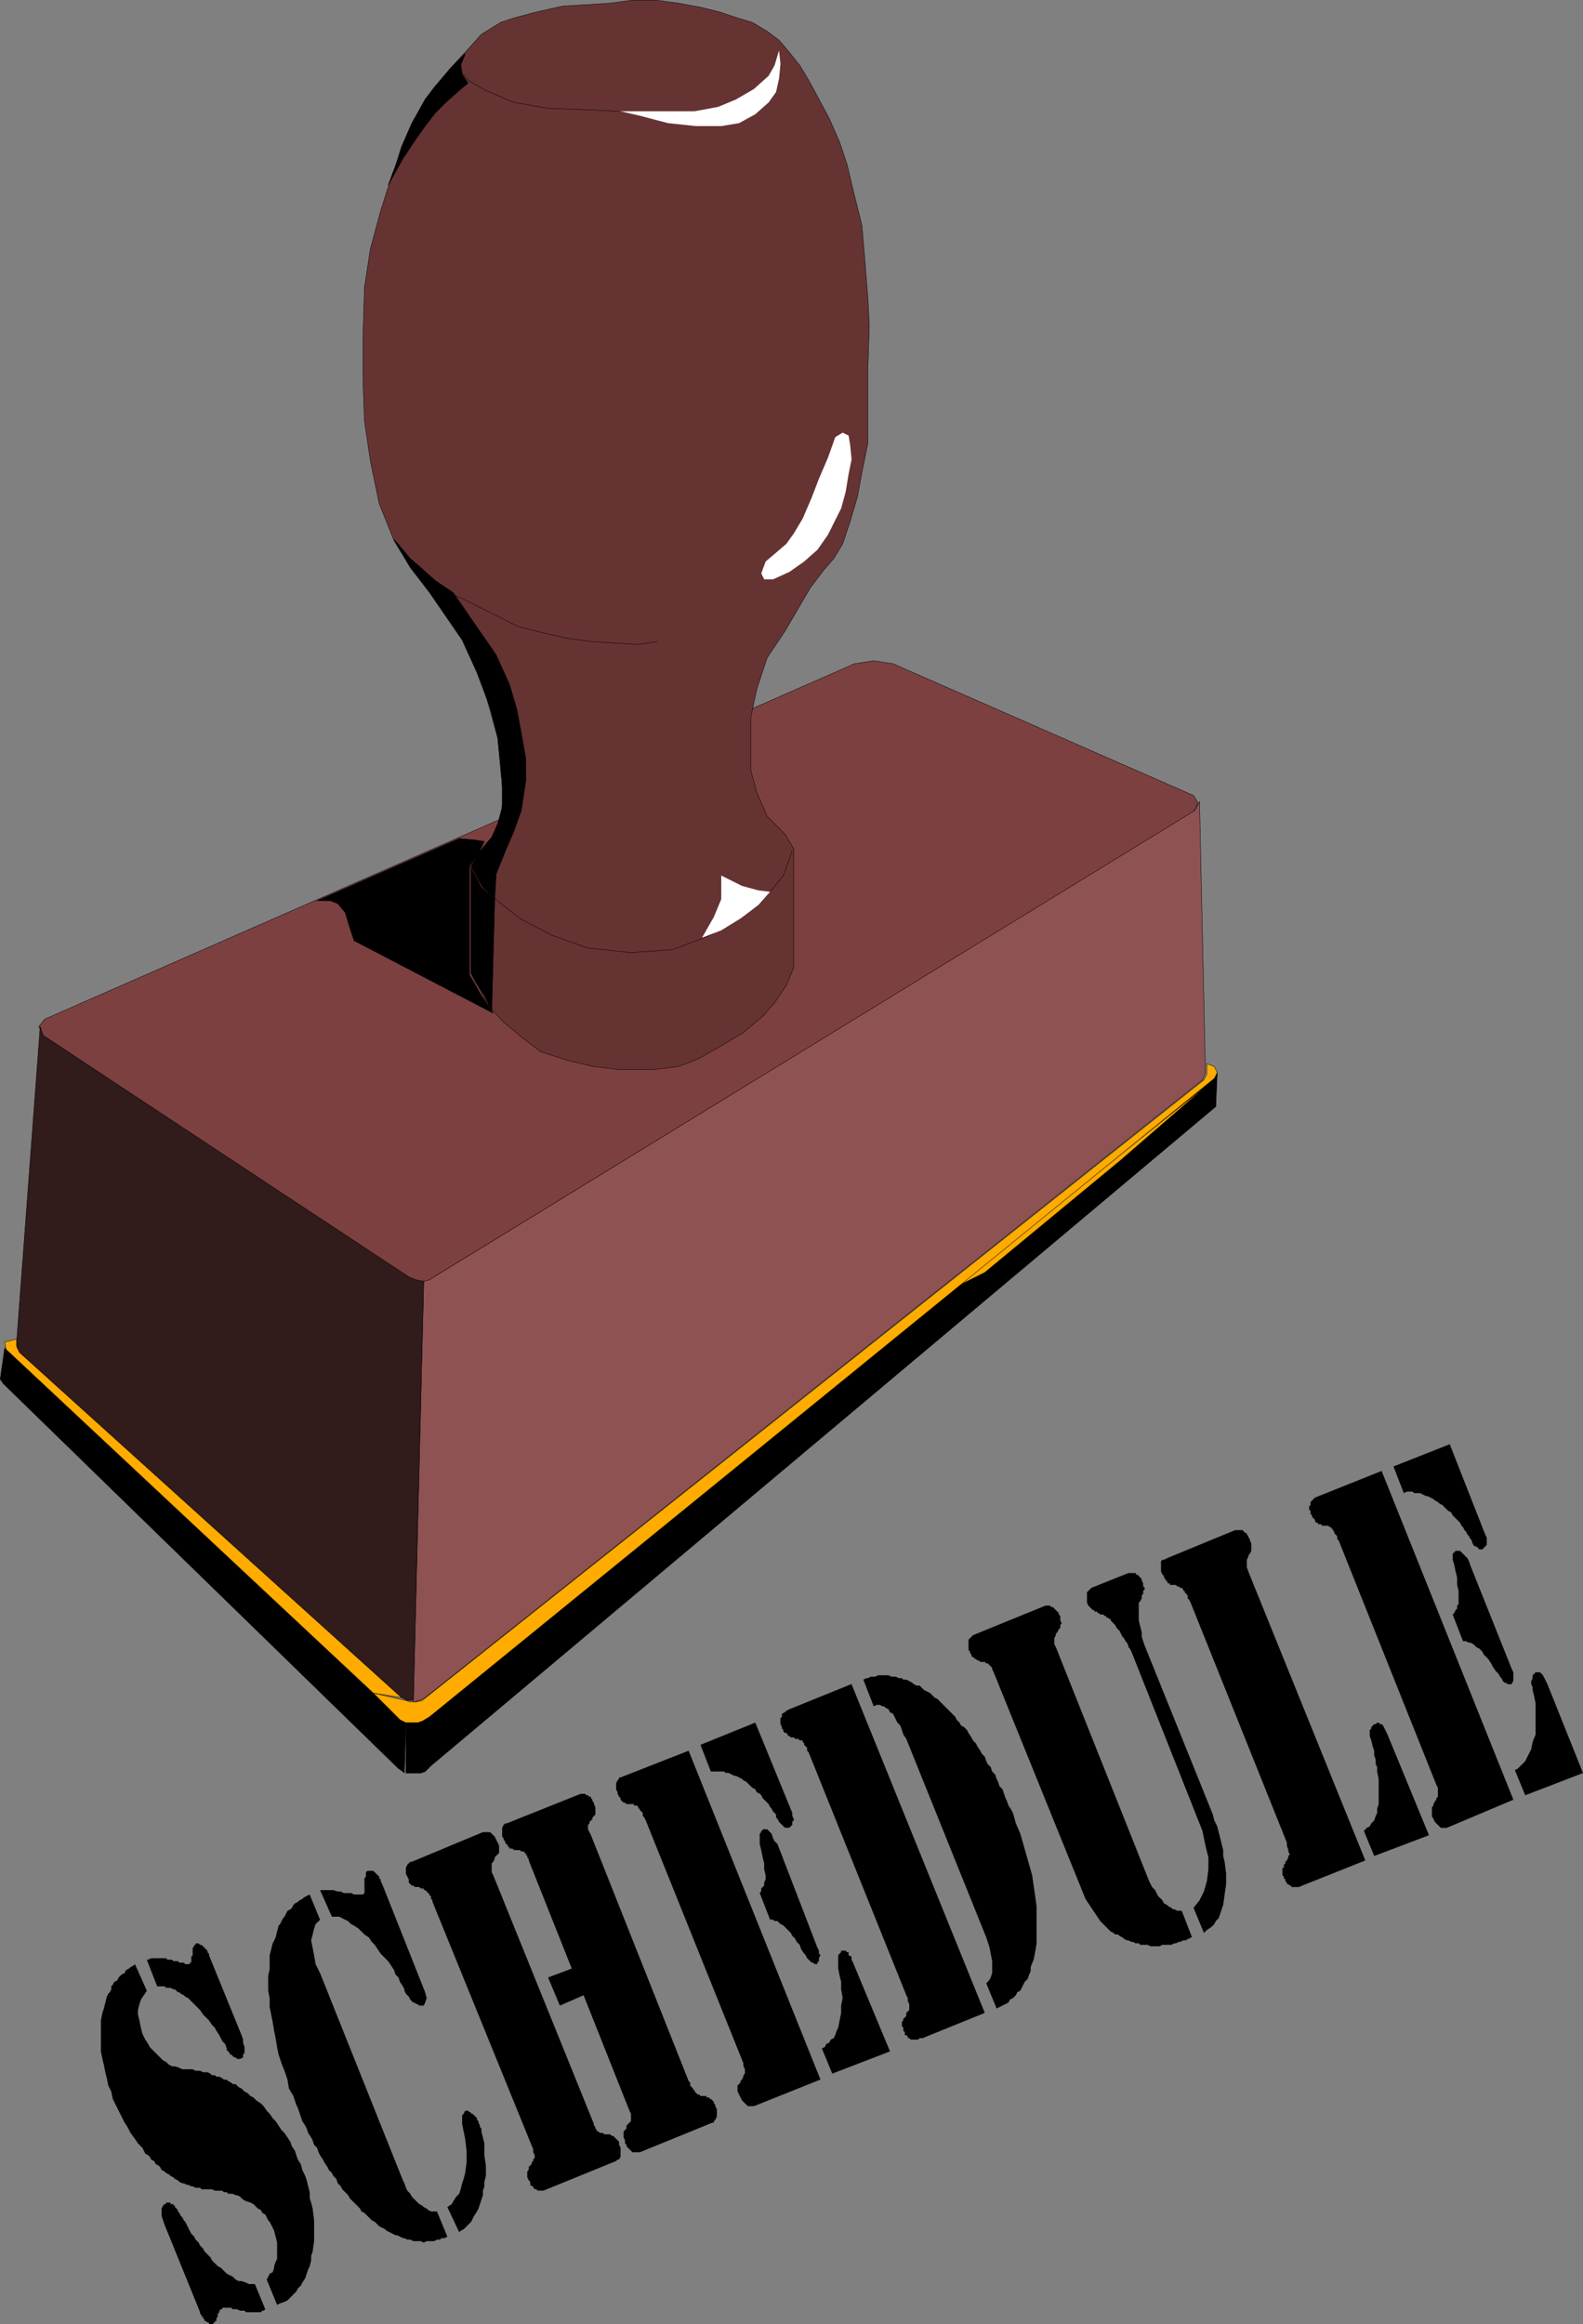
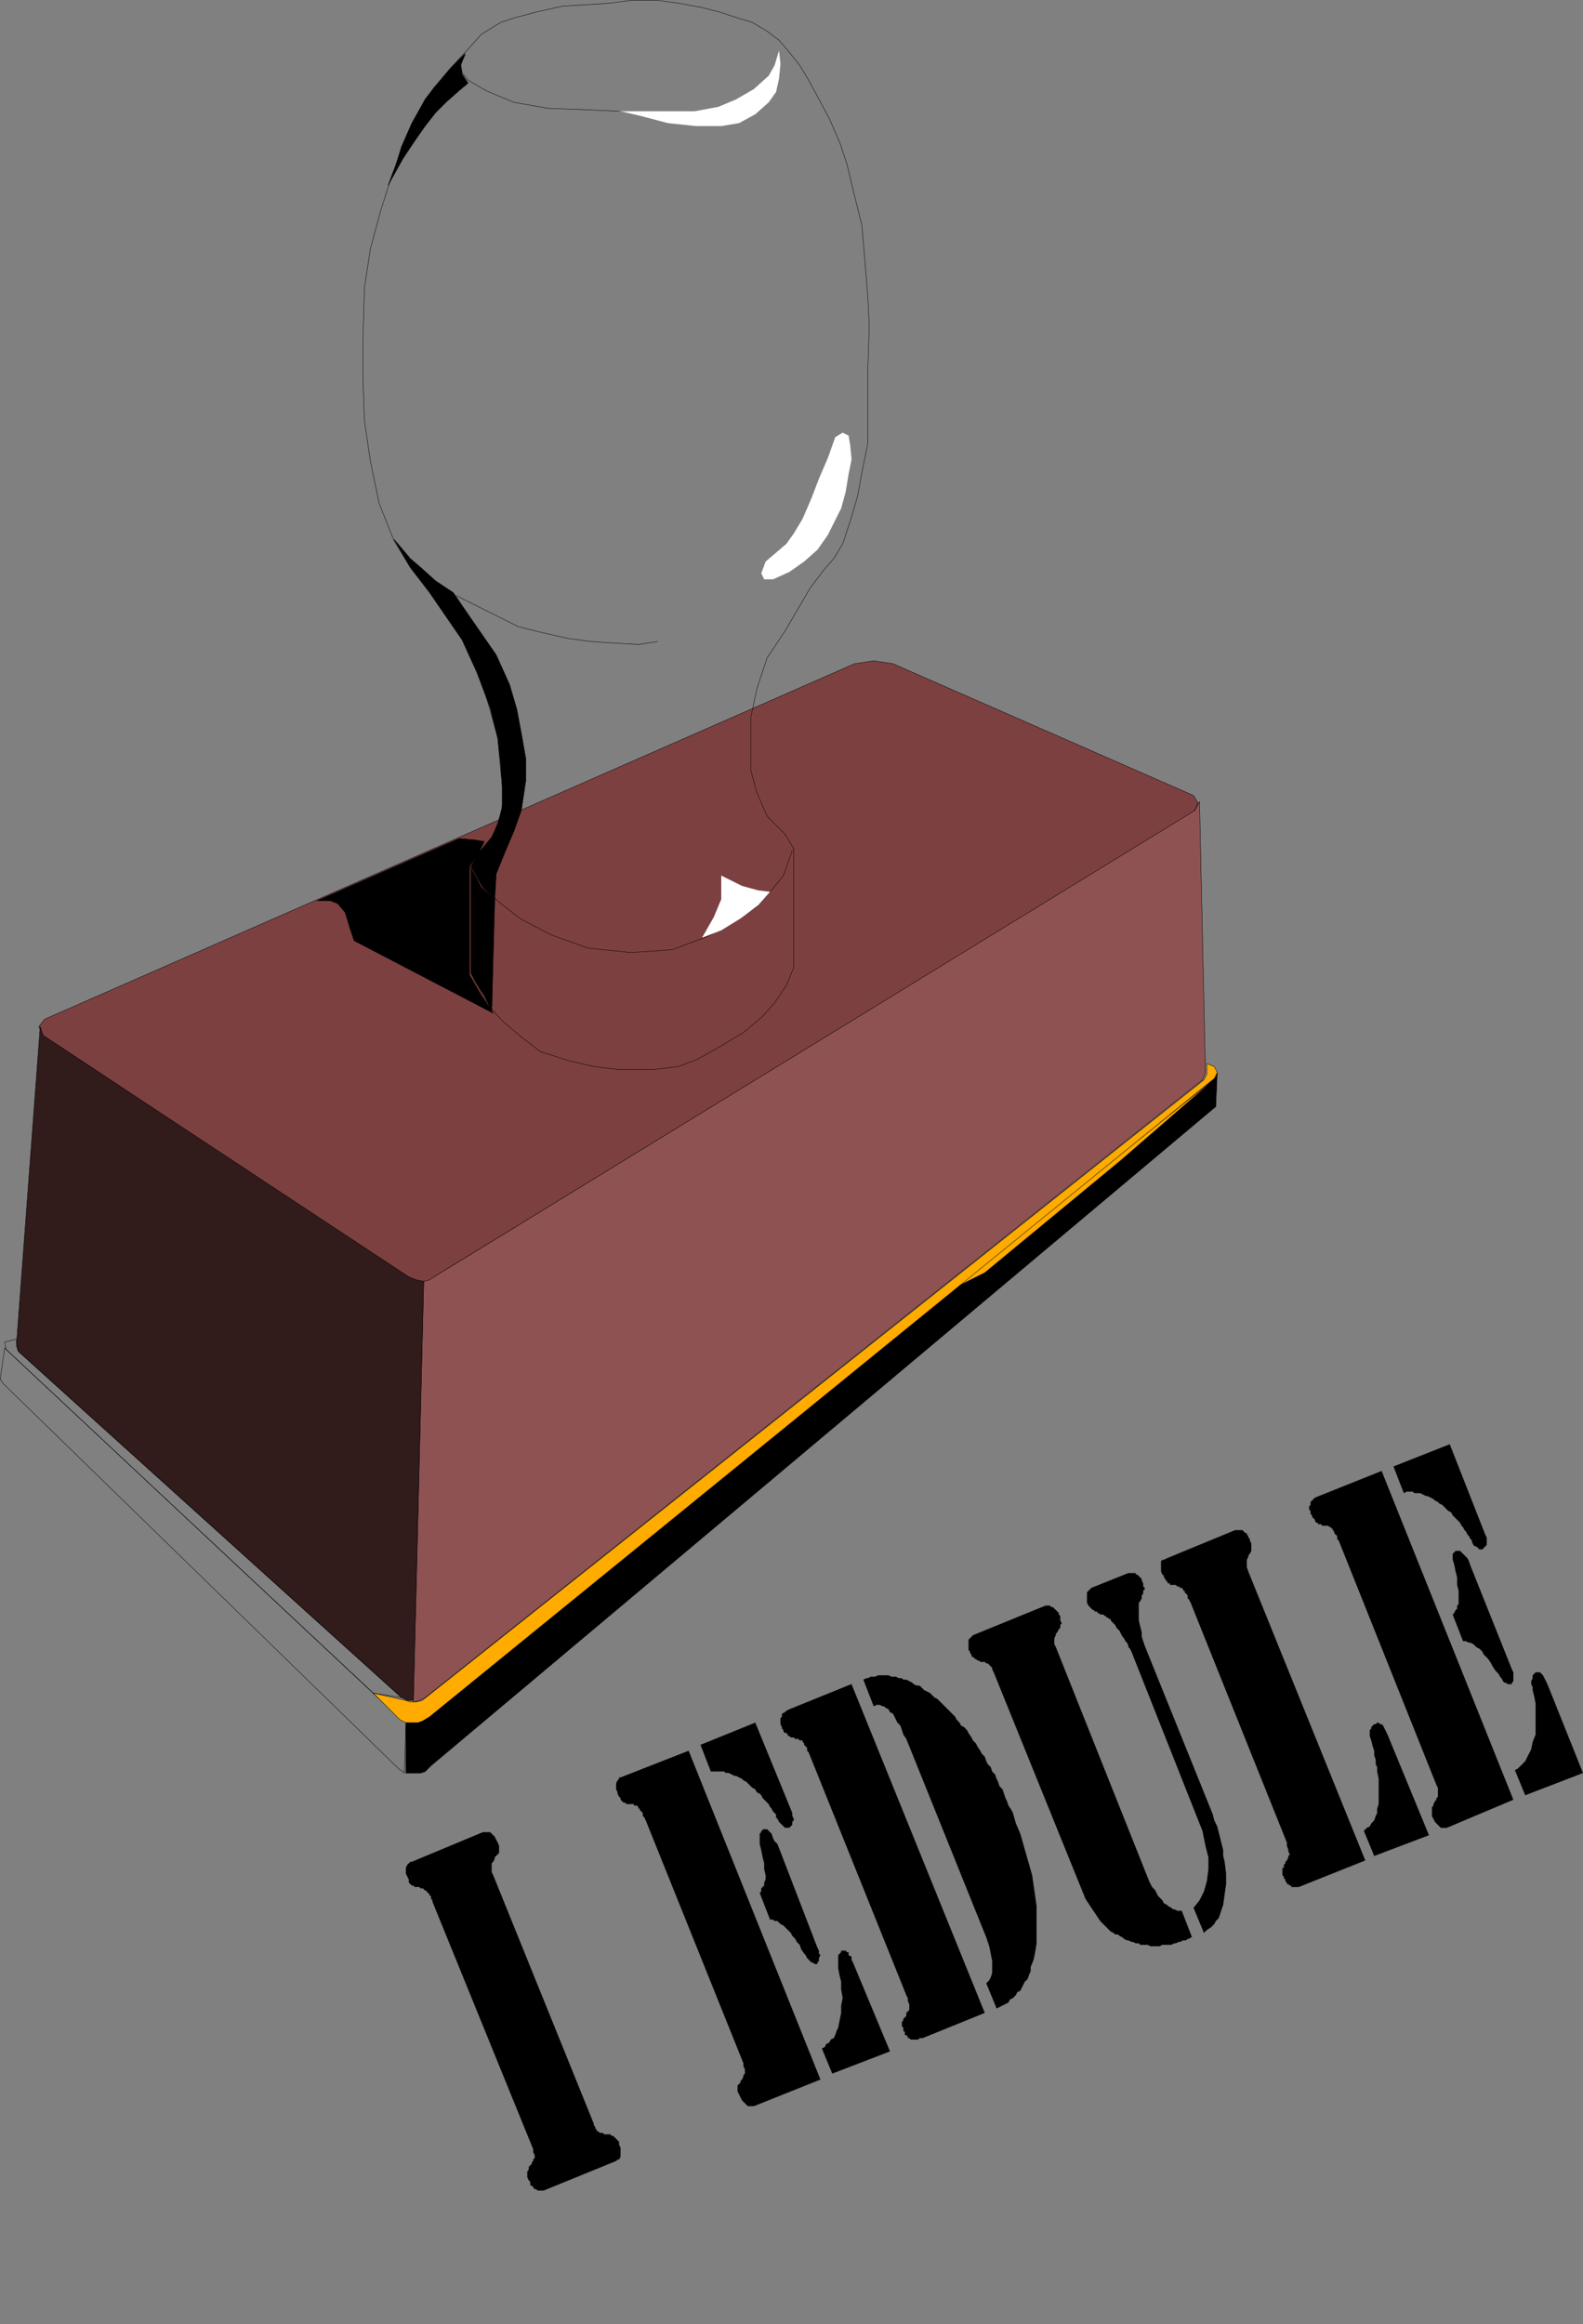
<svg xmlns="http://www.w3.org/2000/svg" width="106.916" height="156.912">
  <rect width="100%" height="100%" fill="#808080" stroke="none" />
  <path fill="#7d4040" d="m57.713 44.814 1.301-.199 1.3.2 20.302 8.898.3.5-.3.601-51.301 31.399-.3.3h-.802l-.597-.199-24.7-16.402-.3-.598.398-.5 54.7-24" />
  <path fill="none" stroke="#000" stroke-width=".027" d="m57.713 44.814 1.301-.199 1.3.2 20.302 8.898.3.5-.3.601-51.301 31.399-.3.3h-.802l-.597-.199-24.7-16.402-.3-.598.398-.5zm0 0" />
-   <path fill="#633" d="m33.815 52.014-.2-2.2-1-3.601-1.1-2.598-1.599-2.5-2.203-2.8-1.097-1.801-1-2.5-.602-2.899-.398-2.703-.102-2.898v-2.602l.102-3.5.398-2.598.7-2.601.8-2.5 1.102-2.899 1.097-2.101 1.703-2.098 1.2-1.3.898-1 1.3-.802.9-.3 1.5-.399 1.8-.402 1.7-.098 1.5-.101 1.5-.2h1.6l1.5.2 1.602.3 1.2.301 1.199.399 1 .3 1 .602.8.598.598.699.801 1 .602 1 .597 1.101.801 1.5.7 1.602.5 1.5.402 1.7.597 2.398.203 2.402.2 2.5.097 1.898-.097 2.801v5.098l-.403 2-.297 1.601-.5 1.7-.5 1.5-.601 1-.7.8-.902 1.2-1.699 2.902-1.2 1.797-.698 2.101-.403 1.899v3.601l.403 1.5.699 1.602 1.2 1.2.6 1v8l-.5 1.198-.8 1.2-.8.902-1.302 1.098-1.5.902-1.597.898-1.301.5-1.7.2h-2.3l-1.7-.2-1.699-.398-1.902-.602-1.3-1-1.2-1-1.098-1.199-.703-1.402-.398-.7v-7.199l.7-1.101.8-1 .5-1.297.2-1.402-.2-1.7" />
  <path fill="none" stroke="#000" stroke-width=".027" d="m33.815 52.014-.2-2.2-1-3.601-1.1-2.598-1.599-2.5-2.203-2.8-1.097-1.801-1-2.5-.602-2.899-.398-2.703-.102-2.898v-2.602l.102-3.5.398-2.598.7-2.601.8-2.5 1.102-2.899 1.097-2.101 1.703-2.098 1.2-1.3.898-1 1.3-.802.9-.3 1.5-.399 1.8-.402 1.7-.098 1.5-.101 1.5-.2h1.6l1.5.2 1.602.3 1.2.301 1.199.399 1 .3 1 .602.8.598.598.699.801 1 .602 1 .597 1.101.801 1.5.7 1.602.5 1.5.402 1.7.597 2.398.203 2.402.2 2.5.097 1.899-.097 2.8v5.098l-.403 2-.297 1.602-.5 1.699-.5 1.5-.601 1-.7.8-.902 1.2-1.699 2.902-1.2 1.797-.698 2.102-.403 1.898v3.602l.403 1.5.699 1.601 1.2 1.2.6 1v8l-.5 1.198-.8 1.2-.8.902-1.302 1.098-1.5.902-1.597.898-1.301.5-1.7.2h-2.3l-1.7-.2-1.699-.398-1.902-.602-1.3-1-1.2-1-1.098-1.199-.703-1.402-.398-.7v-7.199l.7-1.101.8-1 .5-1.297.2-1.402zm0 0" />
  <path fill="#8f5252" d="m28.616 86.513.398-.101.3-.2 51.4-31.5.3-.597.402 18.297-.203.5-52.5 41.703-.398.2-.399.097.7-28.398" />
  <path fill="none" stroke="#000" stroke-width=".027" d="m28.616 86.513.398-.101.3-.2 51.4-31.5.3-.597.402 18.297-.203.5-52.5 41.703-.398.2-.399.097zm0 0" />
  <path fill="#311b1b" d="m2.713 69.314.203.598 24.7 16.3.5.2.5.101-.7 28.301h-.402l-.398-.199L1.213 91.213l-.097-.5 1.597-21.399" />
  <path fill="none" stroke="#000" stroke-width=".027" d="m2.713 69.314.203.598 24.7 16.3.5.2.5.101-.7 28.301h-.402l-.398-.199L1.213 91.213l-.097-.5zm0 0" />
-   <path d="m27.315 119.713.101-3.5-.3-.098L.315 91.013l-.3 2.102.198.297 26.703 26 .297.203.102.098" />
  <path fill="none" stroke="#000" stroke-width=".027" d="m27.315 119.713.101-3.5-.3-.098L.315 91.013l-.3 2.102.198.297 26.703 26 .297.203zm0 0" />
  <path d="M27.416 119.713h1l.297-.098.403-.402 53-44.5.097-2.301-.097.3-53.102 43.102-.5.301-.3.098-.298.101-.5-.101v3.5" />
  <path fill="none" stroke="#000" stroke-width=".027" d="M27.416 119.713h1l.297-.098.403-.402 53-44.5.097-2.301-.097.3-53.102 43.102-.5.301-.3.098-.298.101-.5-.101zm0 0" />
  <path fill="#ffab00" d="m64.514 86.912 17.2-13.797-6 5.2-9.2 7.597-2 1" />
-   <path fill="none" stroke="#000" stroke-width=".027" d="m64.514 86.912 17.2-13.797-6 5.2-9.2 7.597zm0 0" />
  <path fill="#ffab00" d="m82.014 72.013.2.399-.2.402-53 43.098-.5.3-.3.102h-.798l-.402-.199-1.8-1.8 2.202.5.297.097h.403l.398-.098 52.8-41.902.2-.399v-.699l.5.2" />
  <path fill="none" stroke="#000" stroke-width=".027" d="m82.014 72.013.2.399-.2.402-53 43.098-.5.3-.3.102h-.798l-.402-.199-1.8-1.8 2.202.5.297.097h.403l.398-.098 52.8-41.902.2-.399v-.699zm0 0" />
-   <path fill="#ffab00" d="M25.213 114.314.416 91.115l-.101-.5.8-.203v.5l.2.402 25.8 23.301-1.902-.3" />
  <path fill="none" stroke="#000" stroke-width=".027" d="M25.213 114.314.416 91.115l-.101-.5.8-.203v.5l.2.402 25.8 23.301zm0 0" />
  <path fill="#fff" d="m52.616 3.412-.301 1-.399.703-1 .898-1.203.7-1.199.5-1.598.3h-5l1.297.301 1.903.5 1.898.2h1.7l1.202-.2 1.098-.601.902-.801.5-.7.2-.898.097-1-.097-.902" />
  <path fill="none" stroke="#000" stroke-width=".027" d="m41.815 7.513-2.2-.101-2.6-.098-2.302-.402-1.898-.797-1.2-.703-.402-.5-.097-.598.3-.601" />
  <path fill="#fff" d="m56.916 29.213-.5.3-.5 1.399-.601 1.402-.5 1.301-.602 1.399-.597 1-.5.699-.7.601-.703.598-.297.8.2.403h.597l1.102-.5 1-.703.898-.797.703-1 .399-.8.5-1 .3-1.102.2-1.2.2-1-.099-1-.101-.601-.399-.2" />
  <path fill="none" stroke="#000" stroke-width=".027" d="m44.416 43.314-1.3.2-1.7-.102-1.5-.098-1.5-.199-1.8-.402-1.602-.399-1.2-.601-1.198-.598-1.801-.902m.898 18.301.903 1.398 1.097 1 1.403 1.102 2.097 1.101 2.5.898 2.903.301 2.8-.199 2.399-.902 1.898-1.098 1.403-.902.898-1 .902-1.098.598-1.703" />
  <path fill="#fff" d="m52.014 60.213-.8-.098-1.098-.3-1.403-.7v1.598l-.5 1.199-.797 1.402 1.297-.5 1.301-.8 1.2-.899.8-.902" />
  <path d="m34.713 56.115-.597 1.398-.602 1.5-.098 1.7-.8-.801-.801-1.399.398-.8 1-1.2.403-.898.3-1.102v-1.398l-.101-1.5-.2-1.8-.5-2-.902-2.403-1-2.2-2.199-3.199-1.3-1.699-1.098-1.902 1.097 1.3.703.602 1 .899 1.2.8 1.097 1.602 1.801 2.598.902 2 .5 1.699.297 1.601.301 1.7v1.5l-.3 2-.5 1.402" />
  <path fill="none" stroke="#000" stroke-width=".027" d="m34.713 56.115-.597 1.398-.602 1.5-.098 1.7-.8-.801-.801-1.399.398-.8 1-1.2.403-.898.3-1.102v-1.398l-.101-1.5-.2-1.8-.5-2-.902-2.403-1-2.2-2.199-3.199-1.3-1.699-1.098-1.902 1.097 1.3.703.602 1 .899 1.2.8 1.097 1.602 1.801 2.598.902 2 .5 1.699.297 1.601.301 1.7v1.5l-.3 2zm0 0" />
  <path d="m31.014 56.615 1.102.098.597.101-.398.801-.602.899v7.3l.801 1.399.8 1.199-9.398-4.898-.3-.899-.301-1-.5-.601-.5-.2h-.899l9.598-4.199" />
  <path fill="none" stroke="#000" stroke-width=".027" d="m31.014 56.615 1.102.098.597.101-.398.801-.602.898v7.301l.801 1.399.8 1.199-9.398-4.899-.3-.898-.301-1-.5-.602-.5-.199h-.899zm0 0" />
  <path d="m31.815 65.713.3.601.598.899.5 1.101.203-7.601-.902-.801-.7-1.297v7.098" />
  <path fill="none" stroke="#000" stroke-width=".027" d="m31.815 65.713.3.601.598.899.5 1.101.203-7.601-.902-.801-.7-1.297zm0 0" />
  <path d="m29.315 5.912-.602.8-.898 1.602-.7 1.598-.402 1.3-.5 1.301 1-1.8.801-1.2.7-1 .702-.898.7-.703.898-.797.602-.5-.403-.602-.097-.601.3-.797-1 1-1.101 1.297" />
  <path fill="none" stroke="#000" stroke-width=".027" d="m29.315 5.912-.602.8-.898 1.602-.7 1.598-.402 1.3-.5 1.301 1-1.8.801-1.2.7-1 .702-.898.7-.703.898-.797.602-.5-.403-.602-.097-.601.3-.797-1 1zm0 0" />
  <path d="m93.315 99.314 8.898 22.2-4.5 1.898h-.398l-.102-.098-.097-.101-.102-.098-.098-.102-.203-.398v-.602l.102-.101v-.098l.101-.199.098-.102v-.101l.102-.098v-.601l-.102-.2-6.598-16.5-.101-.101v-.2l-.102-.097-.097-.102v-.101l-.102-.098v-.101h-.098v-.098h-.101l-.102-.102h-.398l-.102-.101h-.199v-.098h-.098l-.101-.101v-.098l-.102-.102-.097-.101v-.098l-.102-.101v-.2l-.098-.101v-.2l.098-.097v-.203l.102-.098.097-.101.102-.098 4.5-1.8m9 20.198.2-.101.198-.2.102-.097.2-.203.1-.2.098-.199.203-.398.098-.5.2-.5v-2.101l-.098-.5-.102-.399v-.203l-.098-.2v-.198l.098-.2v-.199l.102-.101.097-.102h.301l.102.102.097.101.204.399.097.199 2.403 6-3.903 1.5-.699-1.7m-8.199-20.5 3.8-1.5 2.399 6.102.101.2v.5l-.101.097-.102.102-.097.101h-.2l-.203-.203h-.097l-.102-.098-.098-.199v-.101l-.101-.102-.102-.2-.098-.097-.101-.203-.098-.098-.101-.199-.102-.102-.098-.199-.5-.5-.101-.199-.2-.102-.398-.398-.203-.102-.098-.101-.199-.098-.101-.101-.2-.098-.199-.102h-.101l-.2-.101-.199-.098h-.402l-.098-.101h-.402l-.2.101-.698-1.8m4 9.999.097-.101.102-.2.101-.097v-.203l.098-.098v-.902l-.098-.399v-.5l-.101-.398-.102-.5-.097-.3v-.403l.199-.2h.3l.098.102.102.098.3.3.098.2.102.3 2.8 7 .098.2v.601l-.097.102v.098h-.301l-.102-.098h-.097l-.102-.102-.098-.199-.101-.101-.102-.2-.199-.199-.2-.3-.1-.2-.2-.3-.098-.102-.203-.2-.098-.199-.199-.199-.203-.101-.2-.2-.198-.101h-.102l-.2-.098h-.198l-.7-1.8m-5.999 14.601.199-.203.2-.098.1-.199.2-.203.101-.297.098-.203v-.297l.102-.3v-1.7l-.102-.5v-.3l-.098-.2v-.3l-.101-.301v-.301l-.102-.301-.097-.399-.102-.3v-.399l.102-.101v-.098l.097-.102.102-.101h.101l.098-.098h.102l.097.098h.102l.102.101.097.2.102.199.097.203 2.801 6.797-3.699 1.402-.7-1.699m-5.199.797-6.5-16.2-.101-.198-.102-.102v-.2l-.199-.198v-.102h-.098v-.098l-.101-.101h-.102l-.097-.098h-.102l-.098-.102h-.402v-.101h-.098l-.101-.098v-.101h-.102v-.098l-.098-.102v-.101l-.101-.098-.098-.2v-.702l.098-.098h.101l.2-.102 4.601-1.898h.5l.2.2h.097v.1l.102.099v.101l.101.098v.101l.098.2v.5l-.098.199-.101.101v.102l-.102.2v.5l.102.3 7.898 19.5-4.5 1.797h-.5v-.098h-.098l-.101-.101h-.098v-.098l-.101-.102v-.101l-.102-.098v-.101l-.097-.098v-.5h.097v-.203l.102-.098v-.101l.101-.098.098-.203v-.098l.102-.101-.102-.2v-.101l-.098-.297v-.203m-6.3 4.402.398-.5.3-.601.2-.7.102-.8v-.801l-.2-.797-.203-1-.398-1-4.399-11.102-.101-.199-.102-.101v-.098l-.097-.203-.102-.098-.098-.199-.101-.102-.102-.199-.097-.199-.102-.102-.098-.101-.101-.2-.102-.097-.098-.102-.101-.101v-.098h-.098l-.101-.101h-.102v-.098h-.098l-.1-.102h-.2l-.102-.101h-.097v-.098h-.2v-.101h-.101l-.102-.098-.097-.102-.102-.101-.098-.2v-.699l.098-.101.102-.098.097-.101 2.5-1h.5v.101h.102l.101.098.098.101.102.102v.098l.097.199v.203l.102.098v.101l-.102.098v.203l-.097.098v.2l-.102.202-.098.098v1.2l.098.401.102.399v.3l.097.301.102.301 4.602 11.399.097.398.2.402.101.399.102.402.097.399.102.398v.402l.098.399.101.8v.7l-.101.7-.098.702-.102.297-.097.3-.102.302-.2.199-.1.2-.2.202-.3.2-.2.199-.7-1.7m-.8.199.7 1.801h-.099l-.101.098h-.102l-.097.102h-.2l-.203.101h-.097l-.2.098h-.101l-.2.101h-.6l-.2.098h-.602l-.199-.098h-.5l-.098-.101h-.203l-.199-.098h-.098l-.203-.101h-.097l-.2-.102-.101-.098-.2-.101-.101-.098h-.2l-.1-.102-.2-.101-.7-.7-.198-.3-.2-.297-.203-.3-.398-.602-6.2-15.301-.1-.2v-.097l-.099-.102-.101-.101-.102-.098h-.097l-.102-.101h-.3l-.098-.098h-.102l-.098-.102h-.101v-.101h-.102l-.097-.098v-.101l-.102-.098v-.102l-.098-.101v-.7l.2-.199.097-.101 4.903-2h.3l.098.101h.102l.097.102.102.098.2.199v.102l.1.101v.297l.098.203-.097.098v.199l-.102.102-.098.199-.101.101v.098l-.102.203v.399l.102.199 6.3 15.8.098.2.102.2.2.202.1.2.098.199.204.199.097.101.102.2.199.101.102.098.199.101.097.098h.102l.2.102h.3m-22.301-15.301 9 22.199-4.2 1.703h-.198l-.102.098h-.5l-.098-.098h-.101v-.101l-.102-.102h-.097v-.2l-.102-.097v-.203l-.098-.098v-.3l.098-.102v-.098l.2-.199v-.203l.1-.098.102-.101v-.399l-.101-.199v-.203l-.102-.2-6.597-16.398-.102-.101v-.2l-.098-.101-.101-.098v-.101l-.102-.098v-.102h-.199l-.098-.101h-.203l-.098-.098h-.199l-.101-.101h-.102v-.098l-.098-.102h-.101l-.098-.101v-.098l-.101-.101v-.098l-.102-.203v-.399l.102-.101v-.2l.199-.097.101-.102.2-.101 4.199-1.7m.801-.3.2-.098h.1l.2-.101h.3l.2-.098h.7l.198.098h.301l.2.101h.202l.098.098h.2l.202.101.2.102.097.098.204.101h.199l.3.301.2.098.199.101.102.098.199.203.199.098 1.2 1.2.1.202.2.2.102.199.199.101.199.2.102.199.199.3.097.2.204.199.097.2.2.3.101.2.2.202.1.297.099.203.203.2.097.3.2.2.101.3.102.2.097.3.2.2.101.3.102.297.097.203.102.297.2.3.1.2.2.703.3.7.598 2.097.2.703.203 1.399.097.699v2.5l-.097.601-.102.5-.199.5v.301l-.102.2-.097.3-.203.2-.098.199-.102.199-.097.2-.203.1-.098.2-.2.2-.203.1-.097.2-.2.101-.203.098-.398.203-.7-1.703.2-.2.102-.198.097-.301v-.8l-.097-.5-.102-.5-.2-.599-5.402-13.402-.199-.297-.097-.3-.102-.301-.2-.2-.1-.199-.099-.203-.101-.2-.2-.097-.1-.203-.2-.098-.102-.101h-.097l-.2-.098h-.203l-.199.098-.7-1.8m-11.8 4.8 8.902 22.199-4.5 1.8h-.402l-.398-.398-.102-.199-.098-.203-.101-.2v-.398l.2-.199v-.101l.1-.102.098-.2v-.097l.102-.101v-.301l-.102-.2v-.199l-6.597-16.402-.102-.2-.098-.097v-.203l-.101-.098-.102-.101v-.098h-.097v-.101l-.102-.102h-.2v-.098h-.5l-.1-.101h-.098l-.102-.098-.098-.102v-.101l-.101-.098-.102-.2v-.1l-.097-.2v-.402l.097-.2.102-.097v-.101h.101l4.598-1.801m9 20.101.2-.101.1-.2.2-.101.102-.2.199-.097.101-.203.098-.297.102-.203.097-.5.102-.5v-.5l.102-.5-.102-.598v-.5l-.102-.402-.097-.5v-.899l.097-.101.102-.098v-.101h.3l.098.101h.102v.2l.2.101v.2l.1.198 2.5 6-3.902 1.5-.699-1.699m-8.199-20.5 3.7-1.5 2.5 6.098v.203l.1.2v.097l-.1.102v.199l-.099.101-.101.098h-.3l-.2-.2-.102-.097-.097-.101-.102-.2-.098-.101v-.2l-.101-.101-.102-.098-.098-.199-.101-.102-.098-.199-.402-.402-.098-.2-.101-.097-.2-.102-.101-.199-.2-.101-.1-.098-.2-.203-.098-.098-.203-.101-.098-.098-.199-.102-.203-.101h-.098l-.199-.098-.203-.102h-.2l-.097-.097h-.902l-.7-1.801m4.001 10 .101-.101v-.2l.098-.101.102-.098v-.199l.097-.203v-.297l-.097-.402v-.399l-.102-.402-.098-.5-.101-.399v-.699l.101-.101v-.098h.098v-.101h.3l.302.3.097.301.102.2.2.199 2.698 7 .102.199v.199l.102.102-.102.199v.199l-.102.102v.101h-.199l-.098-.101h-.101l-.3-.301-.099-.2-.101-.101-.2-.297-.1-.3-.2-.2-.102-.203-.199-.2-.098-.198-.203-.2-.097-.101-.102-.098-.098-.102-.203-.101-.2-.2h-.198l-.102-.097h-.199l-.7-1.8m-15.3 17.3-6.8-16.703v-.098l-.098-.101v-.2h-.102v-.101l-.2-.2-.1-.097h-.098v-.102h-.2l-.101-.101h-.301l-.098-.098h-.101l-.2-.199v-.203l-.1-.2-.099-.199v-.398l.098-.203.102-.098.097-.101h.102l4.8-2h.5l.098.101.102.098.102.101.097.2.102.199.097.203v.5l-.296.297v.101l-.102.2-.102.101v.598l.102.203 6.8 16.797v.101l.099.102v.098l.101.101v.098h.102l.097.102h.2l.101.101h.399l.101.098h.102l.097.101.102.098.098.102.101.101v.2l.102.199v.601l-.102.2h-.101l-.098.097-4.902 2h-.4l-.1-.098h-.098l-.102-.101v-.098h-.098l-.101-.101v-.2l-.102-.101-.097-.2v-.398l.097-.101v-.2l.102-.101.101-.098v-.101l.098-.102v-.098l.102-.101v-.2l-.102-.199v-.199" />
-   <path d="m38.616 132.912-2.903-7.297v-.102l-.097-.101v-.098l-.102-.101v-.098h-.098v-.102h-.203l-.097-.101h-.403l-.098-.098h-.199v-.101h-.101v-.098l-.102-.102-.097-.101v-.098l-.102-.101v-.098l-.098-.102v-.601l.098-.2.102-.097h.097l5-2h.301l.102.098h.097l.102.101h.101v.098l.098.101v.102l.102.098v.101l.097.2v.5l-.097.101-.102.098v.101l-.2.2v.101l-.1.098v.3l.202.399 6.598 16.602.102.101v.2l.199.199v.101h.101v.098l.098.101.102.098h.097l.102.102h.398v.101h.204v.098h.097l.2.2v.1l.101.102v.098l.102.2v.5l-.102.202-.102.098v.102h-.097l-4.903 2h-.5l-.097-.102-.102-.098-.098-.101-.101-.102v-.098l-.102-.101v-.2l-.097-.199v-.402l.199-.2v-.198l.3-.301v-.5l-.1-.2-3.099-7.8-1.601.699-.8-1.899 1.6-.601m-8.402 16.101.301-.199.102-.199.199-.3.2-.2.1-.3.098-.403.102-.297.101-.402.098-.7v-.8l-.098-.801-.203-1v-.598l.102-.101.101-.2h.2l.097.102h.102v.098h.102l.097.101.102.098.097.102v.101l.102.098v.101l.102.2v.101l.097.098v.2l.2.8v.8l.101.7v.7l-.101.401v.301l-.098.297v.3l-.102.302-.097.3-.102.301-.102.2-.199.3-.097.2-.102.199-.5.5-.2.101-.1.098-.802-1.7m-9.297-21.101.7 1.703-.301.297-.102.3-.097.403-.102.398.102.5.097.5.102.602.3.598 5.598 14 .102.199.101.3.098.2.2.203.1.2.5.5.2.097.102.102.199.101.101.098.2.101h.398l.7 1.7-.2.101h-.2l-.1.098h-.2l-.2.101h-.5l-.198.098-.2-.098h-.5l-.203-.101h-.199l-.2-.098h-.1l-.4-.203h-.1l-.2-.098-.2-.101-.198-.098-.102-.102-.2-.101-.198-.098-.301-.3-.2-.102-.199-.2-.101-.097-.2-.203-.199-.098-.101-.2-.2-.202-.199-.2-.101-.097-.2-.203-.1-.2-.4-.398-.1-.2-.2-.202-.102-.297-.199-.203-.098-.2-.203-.199-.097-.199-.2-.3-.101-.2-.2-.3-.101-.2-.098-.3-.203-.2-.098-.3-.101-.2-.2-.3-.1-.301-.099-.2-.199-.3-.101-.301-.102-.297-.098-.3-.101-.2-.2-.602-.3-.5-.098-.601-.203-.598-.2-.5-.198-.601-.102-.5-.098-.598-.101-.5-.098-.602-.203-1v-.601l-.098-.5v-1l.098-.5v-.899l.102-.398.101-.402.2-.399.097-.402.102-.399.101-.101.098-.2.101-.199.098-.101.203-.399.2-.101.097-.098.102-.199.101-.102.2-.101.097-.098.203-.101.098-.098.2-.102.202-.101m.7-.297h.898l.3.098h.2l.2.101h.5l.202.098h.598l.102-.098v-1l.097-.101v-.301l.102-.098h.398l.102.098.101.102.098.101.102.098v.101l.097.098v.102l.102.199 2.7 6.8.198.5.102.4-.102.3-.097.2h-.301l-.102-.099h-.097l-.102-.101h-.098l-.101-.098-.102-.101-.097-.2-.2-.199-.101-.203v-.098l-.102-.199-.199-.3-.098-.302-.203-.199-.098-.3-.199-.301-.203-.301-.5-.5-.2-.297-.198-.3-.2-.2-.199-.3-.3-.2-.2-.203-.203-.2-.297-.198-.203-.102-.2-.2-.198-.097-.399-.203h-.5l-.8-1.797m-12.5 5 .8 1.797-.203.3-.199.302-.098.3-.101.399v.3l.101.399.098.5.102.402.097.2.102.199.2.3.1.2.7.699.2.203.198.098.203.199.2.102h.199l.3.101.2.098h.7l.198.101h.301l.2.098h.3l.2.102.1.101h.2l.102.098h.199l.2.101.1.098h.2l.101.102.2.101.097.098h.204l.097.102.102.097.199.102.2.199.198.102.102.097.102.102.199.101.199.2.3.199.2.199.2.3.198.2.204.3.199.2.398.602.2.199.203.3.199.301.097.297.204.301.097.3.102.302.2.3.1.399.2.398.098.301.101.402.102.399v.398l.097.301.102.402.098.797v1.403l-.098.699-.102.3v.301l-.097.399-.102.199-.101.3-.098.302-.2.3-.1.2-.2.199-.102.199-.199.2-.2.202-.198.2-.203.097-.297.102-.203.101-.7-1.703.102-.199.098-.2.203-.1.097-.298v-.101l.102-.301.098-.2v-1.101l-.098-.398-.102-.399-.097-.203-.203-.398-.098-.102-.102-.2-.097-.198-.204-.102-.097-.2-.2-.097-.3-.3-.2-.102-.3-.098-.2-.102-.203-.199-.199-.101h-.097l-.204-.098h-.296l-.102-.101h-.2l-.1-.102h-.5l-.2-.098h-.7l-.1-.101h-.302l-.199-.098h-.098l-.203-.102h-.097l-.2-.101h-.101l-.2-.098-.1-.101-.2-.098-.102-.102-.199-.101-.098-.098-.203-.101-.097-.098-.2-.102-.101-.199-.102-.102-.199-.097-.098-.203-.203-.098-.098-.2-.101-.1-.2-.102-.1-.2-.099-.199-.3-.3-.2-.301-.3-.399-.2-.398-.199-.301-.203-.402-.398-.797-.2-.403-.101-.5-.2-.398-.1-.5-.099-.402-.101-.5-.098-.399-.101-.5v-2.101l.101-.5.098-.297.101-.403.098-.398.102-.2.101-.1.098-.2v-.2l.101-.1.098-.2.203-.102.098-.199.2-.199.202-.102.098-.199.2-.101.1-.098.2-.102.102-.097m8.097 21.598.703 1.699-.101.101h-.102l-.097.102h-1l-.102-.102h-.3l-.2-.101h-.3l-.098-.098h-.602v.098h-.098l-.101.101v.102l-.102.098v.199l-.097.102v.199h-.102v.101h-.098v.098h-.3v-.098h-.102l-.098-.101h-.101v-.098l-.102-.102v-.101h-.097v-.098l-.102-.101v-.098l-2.398-5.902-.102-.301-.098-.297v-.5l.098-.203.102-.098h.097v-.101h.301v.101h.2v.098h.1v.101l.2.2v.101l.102.098.097.203.102.098.101.199.098.101.102.2.097.199.102.203.102.2.199.198.097.2.204.199.097.203.2.2.101.198.399.399.101.203.399.398.203.102.398.398.2.102.199.098.203.199.199.102h.2l.3.101.2.098h.398m-7.298-21.899h.098l.2-.101h1l.1.101h.302l.097.098h.301l.102.102h.3l.098.101h.3v-.101h.102v-.399l.098-.101v-.5l.102-.102v-.098h.097v-.101h.204l.097.101h.102l.398.399v.101l.102.098v.102l2.199 5.398.102.3v.2l.097.3v.403l-.097.098v.199l-.204.102h-.199l-.097-.102h-.102l-.102-.098-.097-.101h-.102v-.098l-.098-.102-.101-.101v-.098l-.102-.3-.199-.2-.098-.199-.101-.203-.2-.297-.101-.203-.2-.2-.198-.3-.2-.2-.203-.199-.199-.3-.8-.801-.2-.098-.098-.101-.203-.098-.098-.102h-.101l-.098-.101-.101-.098h-.102l-.2-.101h-.3l-.098-.098h-.5l-.699-1.801" />
</svg>